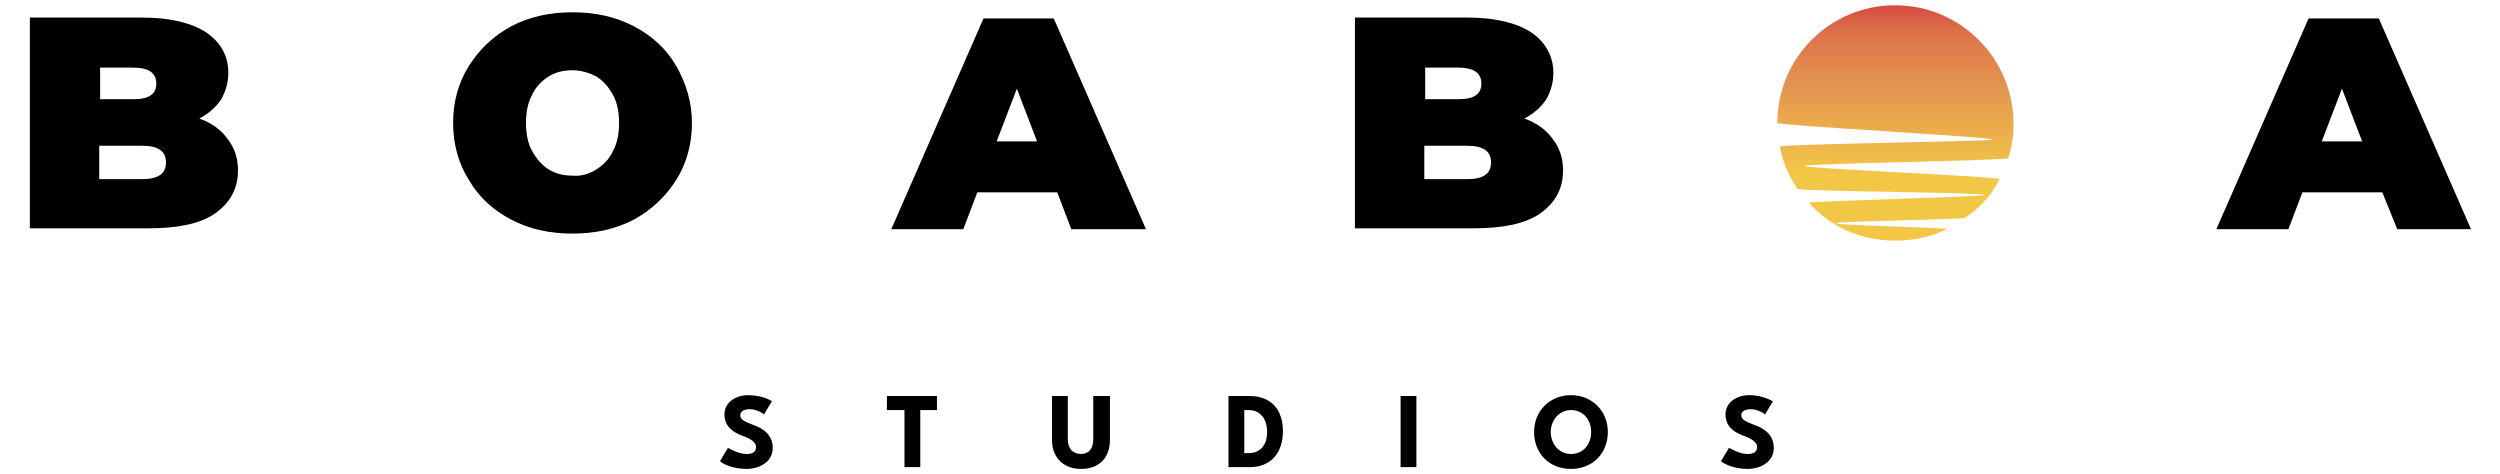
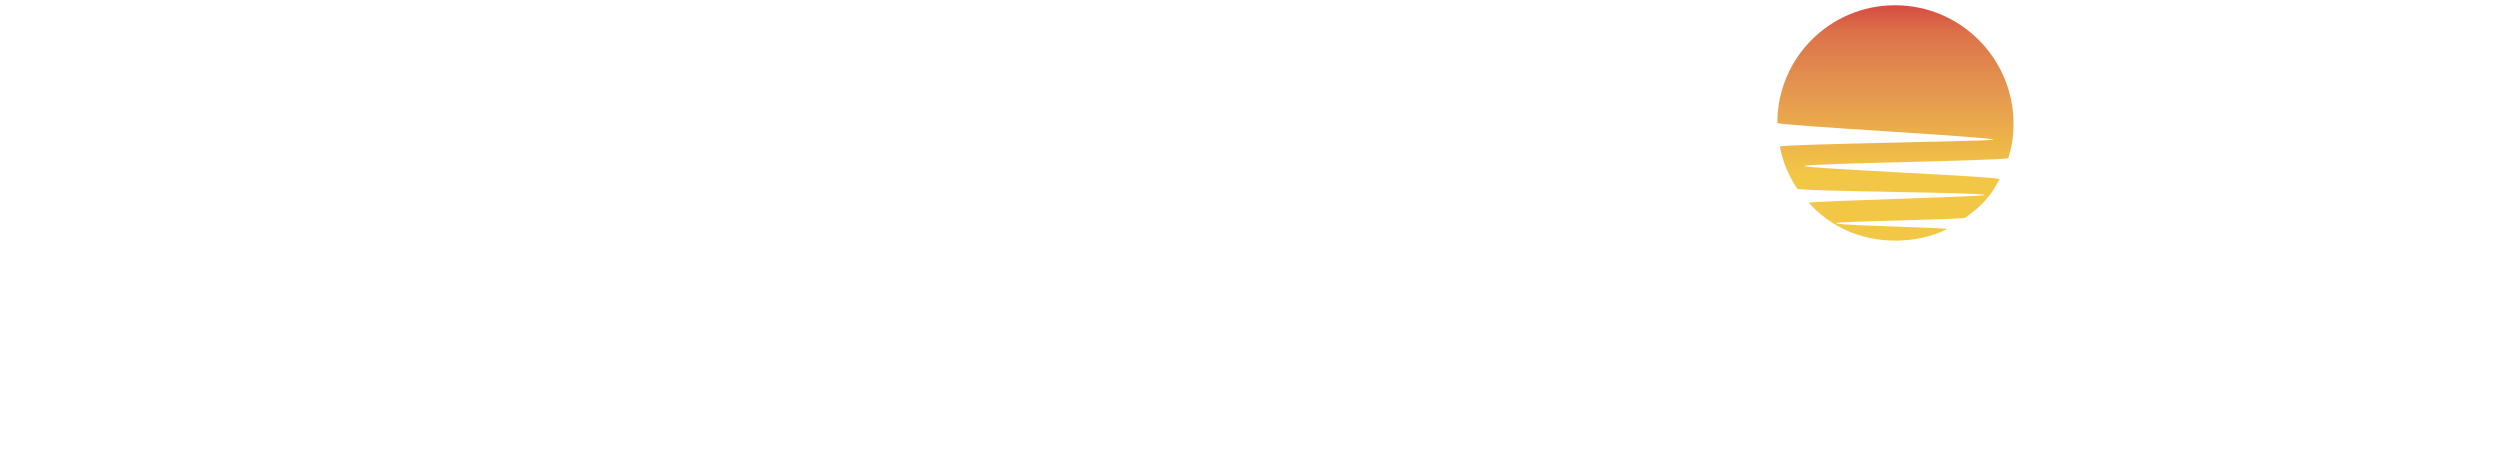
<svg xmlns="http://www.w3.org/2000/svg" viewBox="0 0 284.7 54" style="enable-background:new 0 0 284.7 54" xml:space="preserve">
-   <path d="M25.9 15.8c.8 1 1.2 2.2 1.2 3.6 0 2.1-.9 3.7-2.6 4.9-1.7 1.2-4.3 1.7-7.6 1.7H3.4V2h12.8c3.2 0 5.6.6 7.3 1.7C25.2 4.9 26 6.4 26 8.3c0 1.1-.3 2.1-.8 3-.6.9-1.4 1.6-2.5 2.2 1.4.5 2.5 1.3 3.2 2.3zM11.4 7.7v3.6h3.8c1.8 0 2.6-.6 2.6-1.8 0-1.2-.9-1.8-2.6-1.8h-3.8zm7.5 10.8c0-1.3-.9-1.9-2.7-1.9h-4.9v3.8h4.9c1.8 0 2.7-.6 2.7-1.9zM58.2 25c-2.1-1.1-3.7-2.6-4.8-4.5-1.2-1.9-1.8-4.1-1.8-6.5 0-2.4.6-4.6 1.8-6.5 1.2-1.9 2.8-3.4 4.8-4.5 2.1-1.1 4.4-1.6 7-1.6 2.6 0 4.9.5 7 1.6 2.1 1.1 3.7 2.6 4.8 4.5s1.8 4.1 1.8 6.5c0 2.4-.6 4.6-1.8 6.5-1.2 1.9-2.8 3.4-4.8 4.5-2.1 1.1-4.4 1.6-7 1.6-2.6 0-4.9-.5-7-1.6zm9.7-5.7c.8-.5 1.5-1.2 1.9-2.1.5-.9.7-2 .7-3.2 0-1.2-.2-2.3-.7-3.2-.5-.9-1.1-1.6-1.9-2.1-.8-.4-1.7-.7-2.7-.7-1 0-1.9.2-2.7.7-.8.5-1.5 1.2-1.9 2.1-.5.9-.7 2-.7 3.2 0 1.2.2 2.3.7 3.2.5.9 1.1 1.6 1.9 2.1.8.5 1.7.7 2.7.7 1 .1 1.9-.2 2.7-.7zM120.4 21.9h-9.1l-1.6 4.2h-8.2l10.5-24h8l10.5 24H122l-1.6-4.2zm-2.3-5.8-2.3-6-2.3 6h4.6zM176.8 15.8c.8 1 1.2 2.2 1.2 3.6 0 2.1-.9 3.7-2.6 4.9-1.7 1.2-4.3 1.7-7.6 1.7h-13.5V2h12.8c3.2 0 5.6.6 7.3 1.7 1.6 1.1 2.5 2.7 2.5 4.6 0 1.1-.3 2.1-.8 3-.6.9-1.4 1.6-2.5 2.2 1.4.5 2.5 1.3 3.2 2.3zm-14.5-8.1v3.6h3.8c1.8 0 2.6-.6 2.6-1.8 0-1.2-.9-1.8-2.6-1.8h-3.8zm7.5 10.8c0-1.3-.9-1.9-2.7-1.9h-4.9v3.8h4.9c1.8 0 2.7-.6 2.7-1.9zM271.3 21.9h-9.1l-1.6 4.2h-8.2l10.5-24h8l10.5 24H273l-1.7-4.2zm-2.3-5.8-2.3-6-2.3 6h4.6zM87.9 45.7l-.9 1.5c-.2-.2-.9-.6-1.6-.6-.6 0-1.1.2-1.1.7 0 .5.5.7 1.5 1.1 1.2.4 2.2 1.2 2.2 2.6 0 1.6-1.5 2.4-3 2.4-1.7 0-2.9-.7-3-.9l.9-1.5c.2.1 1.2.7 2.1.7.8 0 1.1-.3 1.1-.8s-.5-.9-1.6-1.3-2-1.1-2-2.4c0-1.4 1.3-2.2 2.7-2.2 1.6 0 2.6.6 2.7.7zM101 46.7v-1.6h5.7v1.6h-1.9v6.5H103v-6.5h-2zM126.4 45.1v5c0 2-1.2 3.3-3.3 3.3-2 0-3.3-1.3-3.3-3.3v-5h1.8V50c0 1.1.6 1.7 1.5 1.7s1.4-.6 1.4-1.7v-4.9h1.9zM142.3 45.1c2.6 0 3.8 1.7 3.8 4 0 2.4-1.3 4.1-3.8 4.1h-2.4v-8.1h2.4zm-.6 6.5h.5c1.4 0 2.1-1 2.1-2.4s-.7-2.5-2.1-2.5h-.5v4.9zM161.3 45.1v8.1h-1.8v-8.1h1.8zM178.9 45c2.4 0 4.2 1.8 4.2 4.2 0 2.4-1.7 4.2-4.2 4.2s-4.2-1.8-4.2-4.2c0-2.4 1.8-4.2 4.2-4.2zm0 6.7c1.4 0 2.3-1.1 2.3-2.5s-.9-2.5-2.3-2.5c-1.3 0-2.3 1.1-2.3 2.5 0 1.3.9 2.5 2.3 2.5zM201.9 45.7l-.9 1.5c-.2-.2-.9-.6-1.6-.6-.6 0-1.1.2-1.1.7 0 .5.5.7 1.5 1.1 1.2.4 2.2 1.2 2.2 2.6 0 1.6-1.5 2.4-3 2.4-1.7 0-2.9-.7-3-.9l.9-1.5c.2.1 1.2.7 2.1.7.8 0 1.1-.3 1.1-.8s-.5-.9-1.6-1.3-2-1.1-2-2.4c0-1.4 1.3-2.2 2.7-2.2 1.5 0 2.5.6 2.7.7z" />
  <linearGradient id="a" gradientUnits="userSpaceOnUse" x1="215.924" y1="27.471" x2="215.924" y2=".647">
    <stop offset=".281" style="stop-color:#f3c746" />
    <stop offset=".668" style="stop-color:#e39350" />
    <stop offset=".888" style="stop-color:#dc7149" />
    <stop offset="1" style="stop-color:#d54d42" />
  </linearGradient>
  <path d="M229.3 14.1c0 1.4-.2 2.7-.6 3.9-.1.3-23.1.6-23.2.9-.1.3 22.3 1.2 22.2 1.5-1 2-2.1 3.1-3.9 4.4-.3.2-14.5.4-14.7.6-.4.3 13.1.5 12.6.7-1.8.9-3.8 1.3-5.9 1.3-3.9 0-7.4-1.6-9.8-4.3-.2-.2 20.2-.7 20-.9-.2-.3-21.1-.4-21.3-.7-1-1.4-1.7-3.1-2-4.8-.1-.3 24.3-.6 24.3-.8 0-.3-24.5-1.6-24.6-1.9 0-.3 0 .3 0 0 0-7.4 6-13.4 13.4-13.4 7.5 0 13.5 6.1 13.5 13.5z" style="fill:url(#a)" />
</svg>